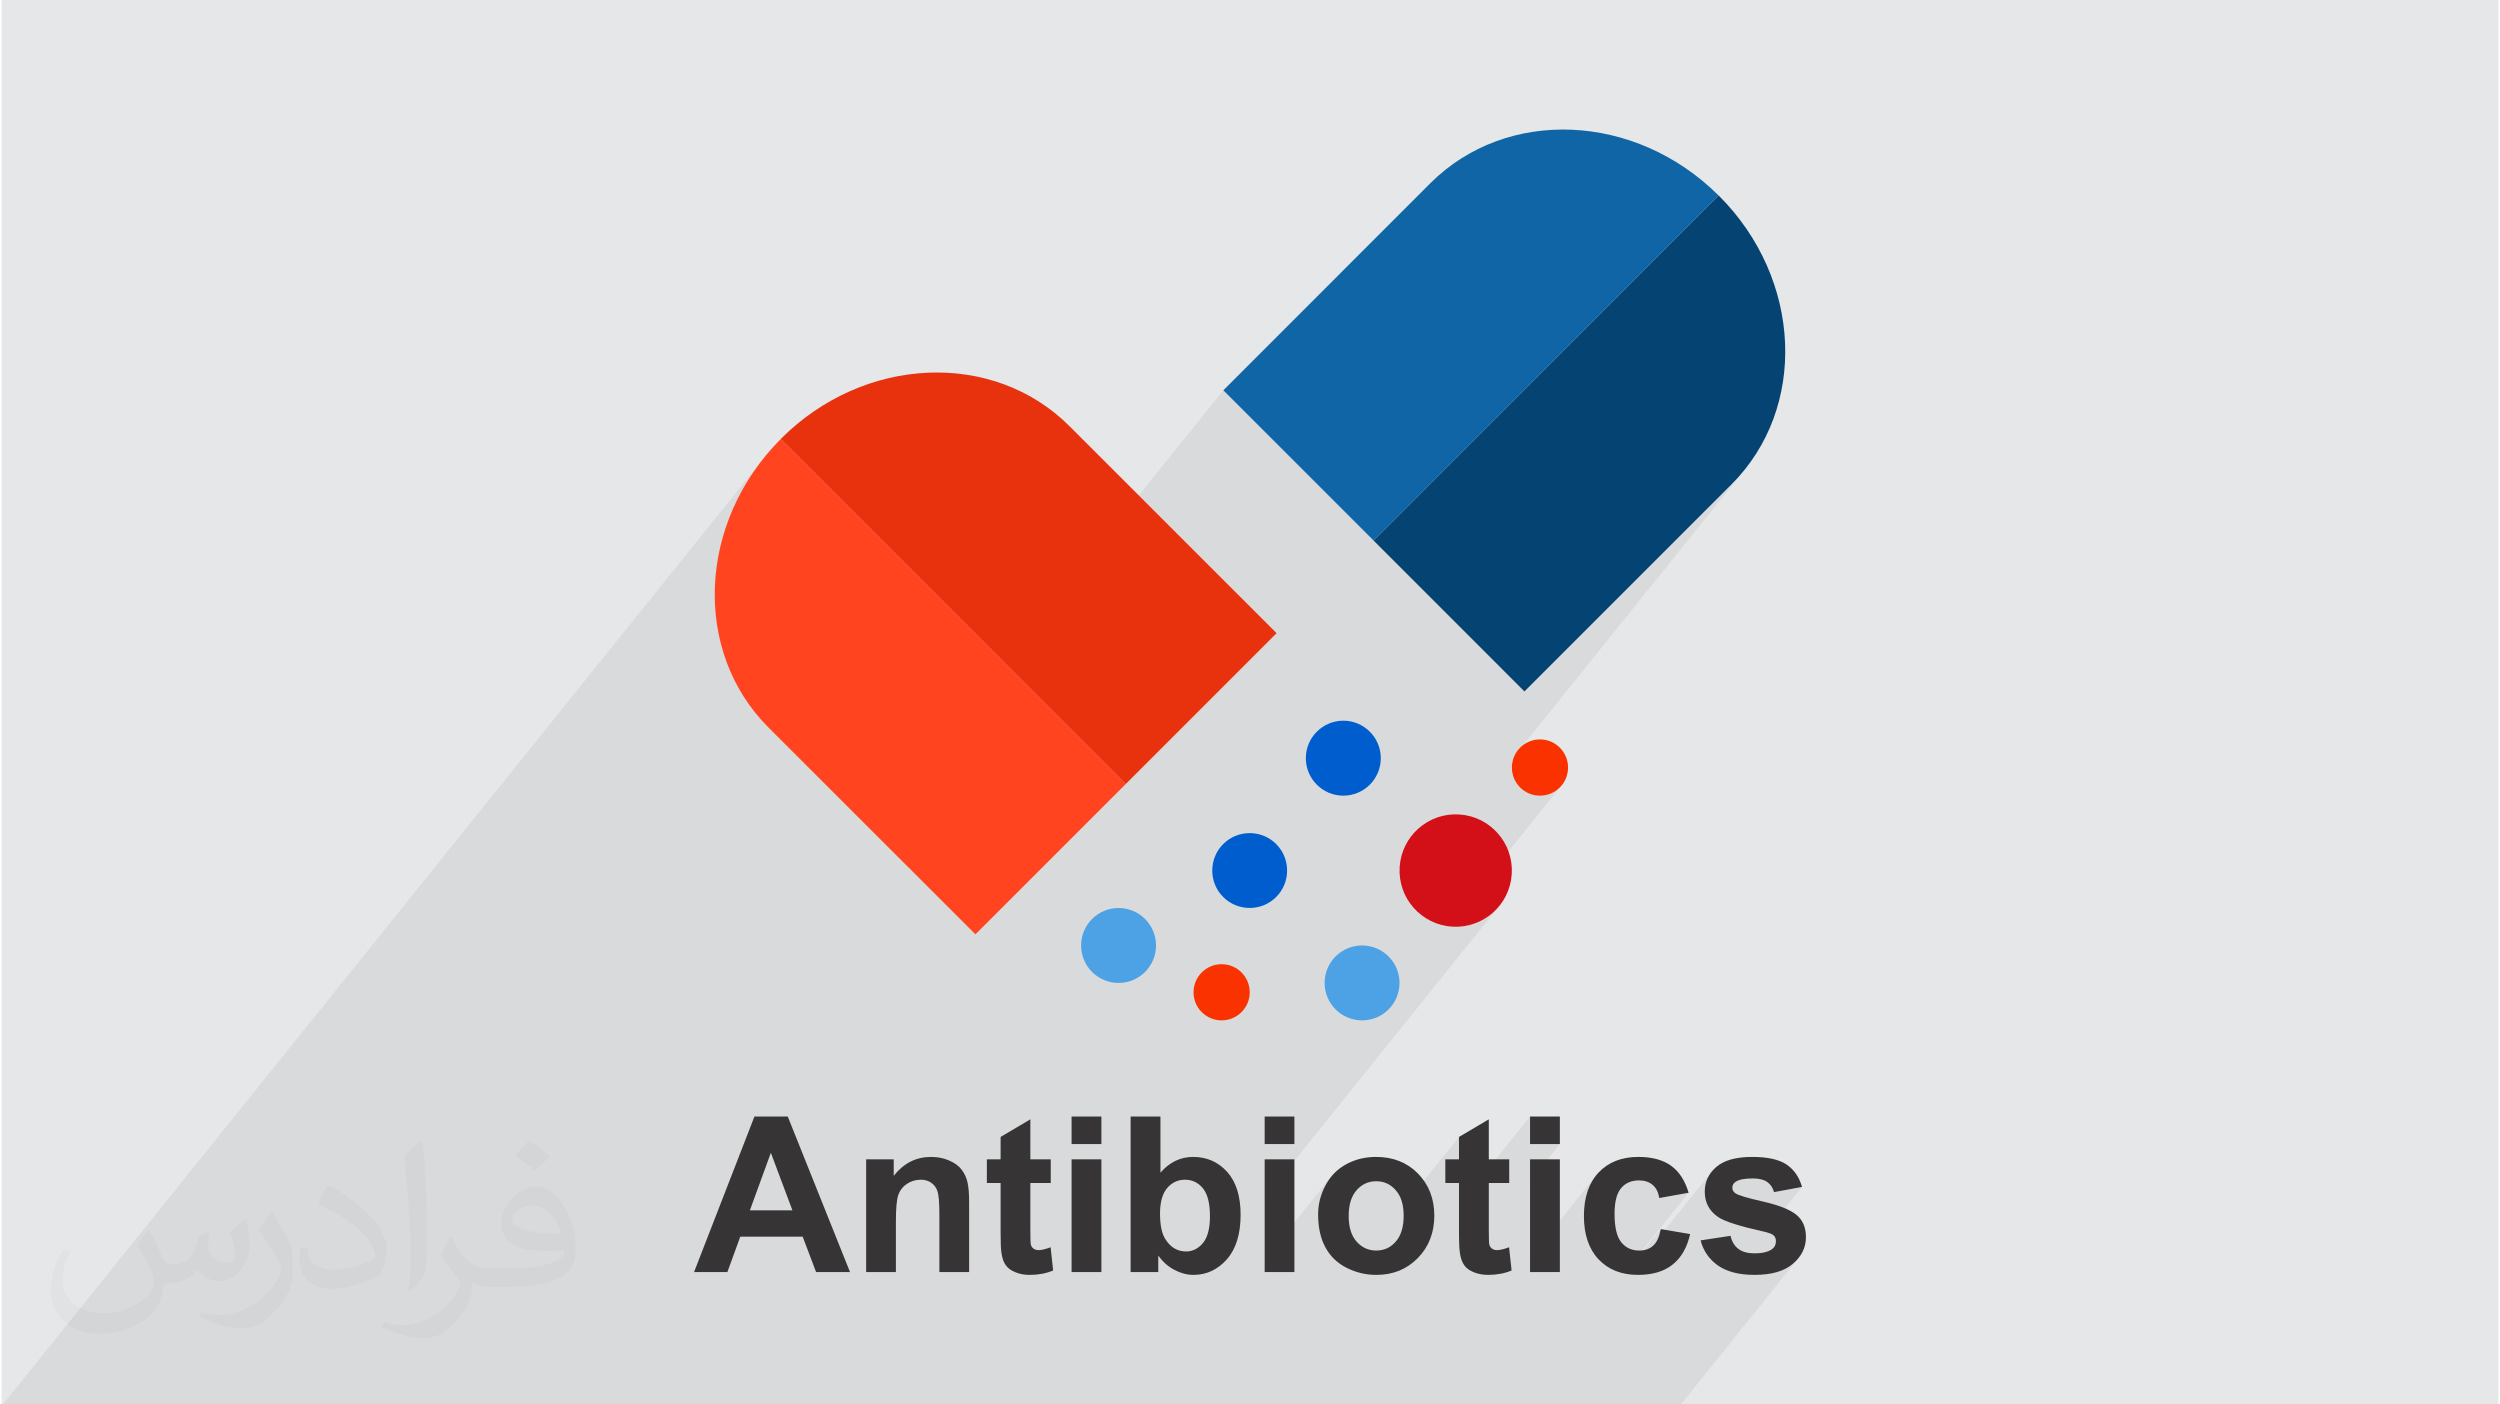
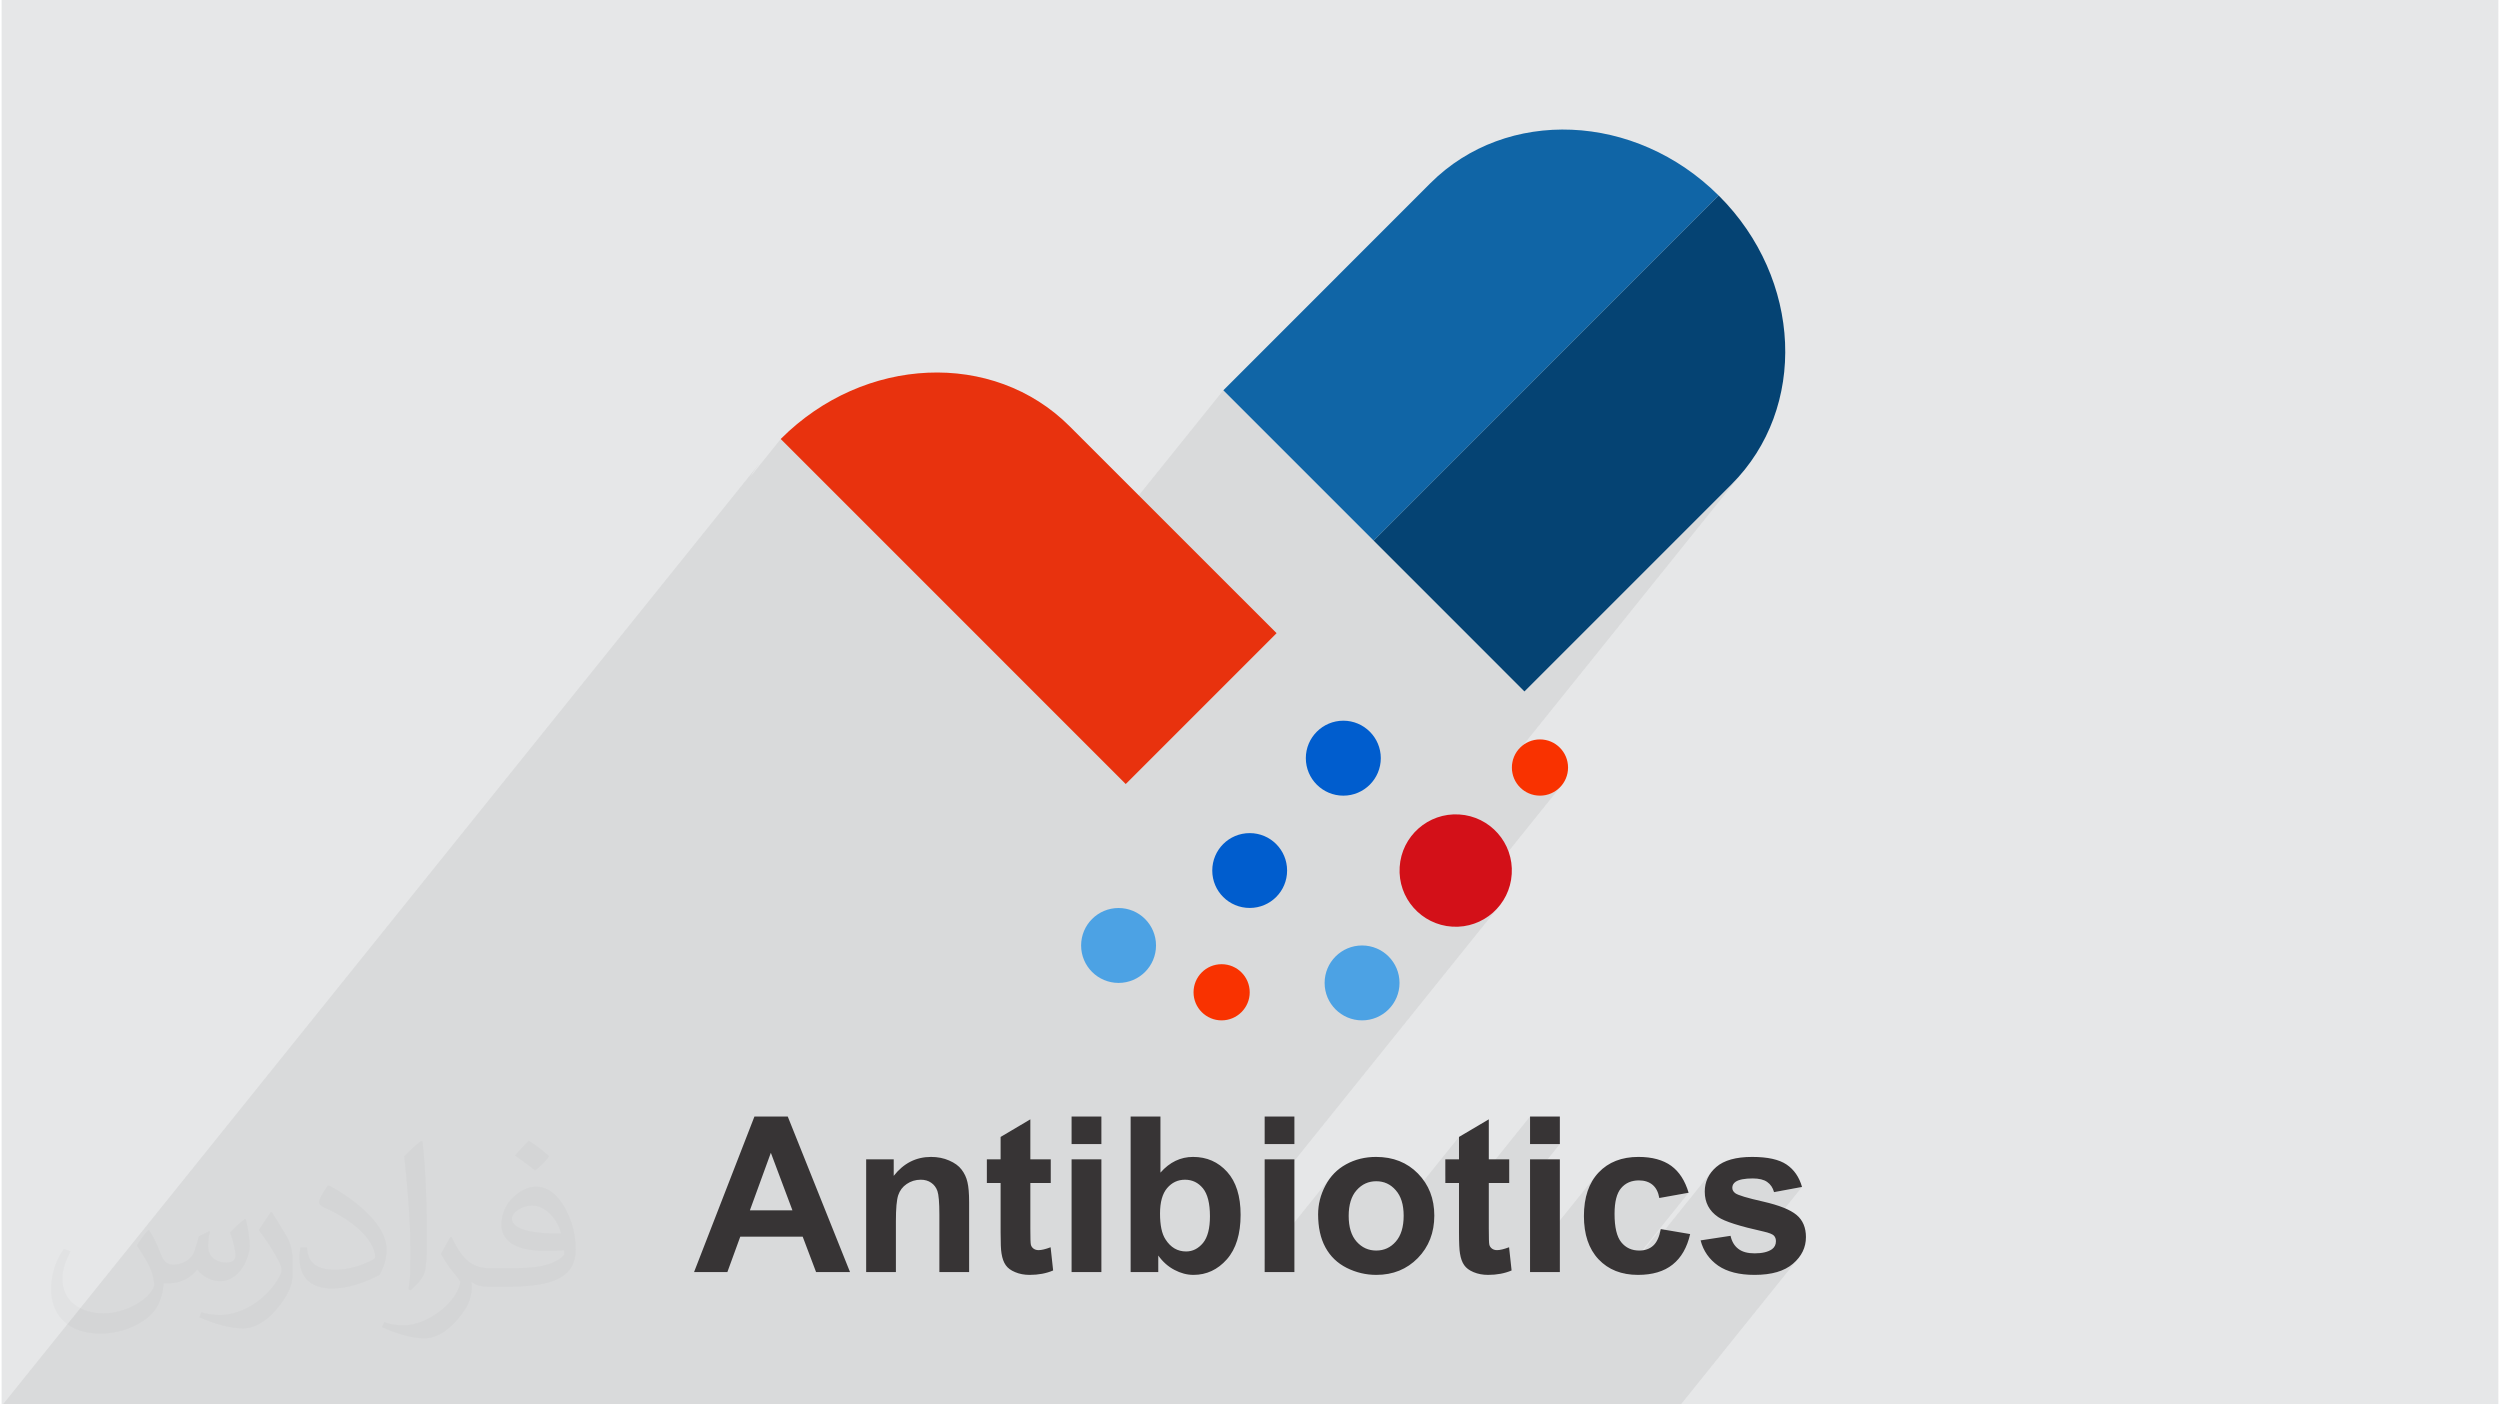
<svg xmlns="http://www.w3.org/2000/svg" xml:space="preserve" width="356px" height="200px" version="1.0" style="shape-rendering:geometricPrecision; text-rendering:geometricPrecision; image-rendering:optimizeQuality; fill-rule:evenodd; clip-rule:evenodd" viewBox="0 0 35600 20026">
  <defs>
    <style type="text/css">
   
    .fil0 {fill:#E6E7E8}
    .fil11 {fill:#373435;fill-rule:nonzero}
    .fil3 {fill:#005DCE;fill-rule:nonzero}
    .fil10 {fill:#054373;fill-rule:nonzero}
    .fil9 {fill:#1065A6;fill-rule:nonzero}
    .fil5 {fill:#4CA2E4;fill-rule:nonzero}
    .fil4 {fill:#D31018;fill-rule:nonzero}
    .fil8 {fill:#E8320E;fill-rule:nonzero}
    .fil6 {fill:#F93200;fill-rule:nonzero}
    .fil7 {fill:#FF441F;fill-rule:nonzero}
    .fil1 {fill:#373435;fill-opacity:0.031}
    .fil2 {fill:#373435;fill-opacity:0.078}
   
  </style>
  </defs>
  <g id="Layer_x0020_1">
    <g id="_3131272286864">
      <path class="fil0" d="M0 0l35600 0 0 20025 -35600 0 0 -20025z" />
      <path class="fil1" d="M2102 17539c68,103 111,202 155,311 31,63 48,183 199,183 43,0 106,-14 162,-45 63,-33 112,-83 135,-159l61 -202 146 -71 9 9c-20,76 -24,149 -24,207 0,169 145,232 261,232 68,0 129,-33 129,-94 0,-81 -33,-217 -78,-338 68,-68 136,-136 214,-192l12 7c34,143 54,286 54,380 0,93 -42,196 -76,264 -70,131 -193,237 -344,237 -114,0 -240,-57 -327,-163l-5 0c-83,101 -208,193 -412,193l-62 0c-11,134 -40,230 -83,314 -121,236 -480,403 -817,403 -470,0 -705,-271 -705,-632 0,-222 73,-430 184,-576l92 36c-70,135 -116,262 -116,386 0,337 273,498 591,498 293,0 657,-187 722,-403 -24,-237 -114,-349 -250,-565 42,-72 96,-144 161,-220l12 0 0 0 0 0zm5414 -1274c99,63 196,136 291,221 -53,74 -119,142 -201,202 -95,-76 -189,-142 -286,-212 65,-75 131,-146 196,-211l0 0 0 0zm51 925c-161,0 -291,105 -291,183 0,167 320,219 702,216 -48,-195 -215,-399 -411,-399l0 0 0 0zm-359 893c209,0 390,-5 529,-40 155,-39 286,-118 286,-171 0,-15 0,-30 -6,-46 -87,9 -186,9 -274,9 -280,0 -496,-64 -581,-223 -22,-42 -36,-93 -36,-148 0,-153 65,-302 181,-405 98,-86 204,-139 313,-139 196,0 354,158 463,407 61,137 102,293 102,491 0,132 -37,243 -119,325 -153,149 -434,204 -865,204l-197 0 0 0 -51 0c-106,0 -184,-18 -244,-66l-10 0c2,26 5,49 5,72 0,97 -32,221 -97,319 -192,287 -399,411 -579,411 -182,0 -405,-70 -606,-161l36 -71c65,28 155,46 279,46 325,0 751,-313 805,-618 -13,-25 -34,-57 -65,-92 -96,-113 -156,-209 -212,-308 49,-94 93,-171 133,-239l17 0c139,282 265,443 546,443l43 0 0 0 204 0 0 0 0 0zm-1406 300c24,-130 26,-276 26,-412l0 -202c0,-377 -48,-924 -87,-1281 68,-75 163,-160 238,-218l22 6c51,449 63,970 63,1450 0,126 -5,249 -18,339 -6,114 -71,201 -213,333l-31 -15 0 0 0 0zm-1447 -596c7,178 94,318 397,318 189,0 349,-50 526,-134 31,-15 48,-33 48,-50 0,-112 -84,-257 -227,-391 -138,-125 -323,-237 -495,-310 -58,-25 -77,-52 -77,-78 0,-51 68,-158 123,-235l20 -2c196,103 416,257 579,428 148,156 240,314 240,487 0,127 -39,250 -102,360 -216,110 -446,192 -673,192 -277,0 -466,-130 -466,-434 0,-33 0,-85 13,-151l94 0 0 0 0 0zm-500 -501l171 277c64,103 122,214 122,392l0 226c0,183 -117,378 -306,573 -147,132 -278,187 -400,187 -178,0 -385,-57 -622,-158l27 -71c74,21 162,38 269,38 341,-2 691,-252 850,-557 20,-35 26,-68 26,-90 0,-35 -18,-75 -34,-110 -86,-164 -184,-316 -290,-452 55,-90 111,-173 172,-259l15 4 0 0 0 0z" />
      <path class="fil2" d="M9659 20026l322 0 114 0 35 0 229 0 220 0 43 0 187 0 182 0 47 0 55 0 47 0 37 0 10 0 46 0 5 0 109 0 86 0 76 0 196 0 148 0 102 0 149 0 25 0 22 0 7 0 112 0 2 0 5 0 80 0 47 0 16 0 26 0 250 0 101 0 194 0 191 0 275 0 82 0 45 0 155 0 33 0 110 0 149 0 86 0 3 0 17 0 1 0 25 0 69 0 349 0 127 0 76 0 171 0 19 0 20 0 30 0 121 0 54 0 7 0 42 0 30 0 171 0 191 0 166 0 540 0 145 0 373 0 52 0 797 0 62 0 195 0 42 0 34 0 195 0 251 0 27 0 147 0 142 0 149 0 26 0 250 0 760 0 116 0 166 0 337 0 88 0 569 0 358 0 19 0 68 0 18 0 433 0 76 0 102 0 494 0 340 0 292 0 474 0 1680 -2090 -37 42 -44 41 -49 37 -54 33 -60 27 -66 22 -71 18 -76 12 -83 8 -88 2 -40 -1 313 -389 10 -13 8 -14 6 -14 4 -16 3 -17 0 -17 0 -12 -1 -11 -3 -11 -3 -10 -4 -10 -6 -9 -6 -9 -7 -8 -9 -8 -12 -7 -14 -7 -16 -7 -19 -7 -22 -7 -23 -7 517 -643 -399 74 -8 -23 -8 -22 -10 -20 -12 -19 -13 -17 -14 -16 -16 -15 -17 -13 -19 -12 -21 -10 -23 -9 -25 -7 -27 -5 -28 -4 -31 -2 -32 -1 -41 1 -38 2 -35 3 -31 6 -29 6 -26 8 -23 10 -20 11 -11 8 -10 10 -8 10 -315 391 -23 -28 -27 -44 -21 -47 -15 -50 -9 -53 -2 -56 2 -52 8 -49 13 -47 18 -45 23 -43 28 -41 -756 941 7 -18 12 -34 10 -38 8 -40 -511 635 -16 -4 924 -1149 -418 75 -6 -30 -8 -29 -10 -26 -11 -25 -13 -22 -14 -21 -16 -18 -18 -17 -20 -15 -21 -13 -22 -11 -23 -8 -25 -7 -27 -5 -27 -3 -30 -1 -38 2 -37 5 -35 8 -32 12 -31 16 -29 19 -26 22 -25 26 -509 633 -9 -49 -10 -90 -3 -96 3 -97 10 -92 16 -85 23 -81 30 -75 36 -69 43 -64 -929 1155 0 -1090 425 -528 -425 0 0 -393 -1013 1260 0 -312 -195 0 0 -95 195 -243 0 -319 -799 995 -6 -34 -12 -47 -16 -44 -19 -40 -23 -37 -27 -33 -29 -30 -30 -26 -32 -22 -34 -18 -36 -14 -37 -10 -39 -6 -41 -2 -41 2 -39 6 -37 10 -36 14 -34 18 -33 22 -30 26 -30 30 -513 639 -10 -39 -12 -60 -8 -63 -5 -66 -1 -68 1 -52 5 -53 8 -52 12 -51 14 -51 18 -51 21 -50 25 -50 27 -48 30 -45 33 -43 -956 1190 0 -879 3359 -4178 -105 112 -124 91 -140 65 -153 37 -162 7 -54 -9 1637 -2036 -49 60 -60 49 -68 37 -74 23 -81 8 -81 -8 -75 -23 -68 -37 -59 -49 -49 -60 -37 -68 -24 -75 -8 -81 8 -81 24 -75 3 -6 3286 -4087 -91 108 -99 104 -2952 2952 -1616 -1617 4385 -5454 -4919 4920 0 0 -1 0 -2142 -2143 -3123 3883 -3188 -3188 -438 545 46 -73 89 -123 -10788 13417 22 0 3129 0 0 0 2624 0 1640 0 650 0 272 0 141 0 113 0 221 0 85 0 0 0 136 0 286 0 161 0 18 0 142 0 1 0zm5568 -13949l0 0zm5145 -3465l0 0z" />
      <g>
        <g>
          <path class="fil3" d="M19665 10810c0,296 -240,535 -534,535 -295,0 -535,-239 -535,-535 0,-294 240,-534 535,-534 294,0 534,240 534,534zm0 0z" />
          <path class="fil4" d="M21532 12462c28,-442 -308,-822 -750,-849 -441,-27 -821,309 -848,750 -28,442 308,822 750,850 0,0 0,0 0,0 442,27 821,-309 848,-751zm0 0z" />
          <path class="fil3" d="M18329 12413c0,295 -238,533 -533,533 -296,0 -534,-238 -534,-533 0,-296 238,-534 534,-534 295,0 533,238 533,534zm0 0z" />
          <path class="fil5" d="M16460 13481c0,295 -239,534 -534,534 -295,0 -534,-239 -534,-534 0,-295 239,-534 534,-534 295,0 534,239 534,534zm0 0z" />
          <path class="fil6" d="M17796 14149c0,220 -180,400 -401,400 -221,0 -400,-180 -400,-400 0,-222 179,-401 400,-401 221,0 401,179 401,401zm0 0z" />
          <path class="fil5" d="M19932 14015c0,295 -239,534 -534,534 -295,0 -534,-239 -534,-534 0,-295 239,-534 534,-534 295,0 534,239 534,534zm0 0z" />
          <path class="fil6" d="M22335 10944c0,222 -179,401 -400,401 -222,0 -401,-179 -401,-401 0,-221 179,-401 401,-401 221,0 400,180 400,401zm0 0z" />
-           <path class="fil7" d="M10932 10371l2953 2951 2143 -2143 -4919 -4919c-1182,1186 -1261,3025 -177,4111l0 0zm0 0z" />
          <path class="fil8" d="M15227 6077c-1087,-1087 -2929,-1007 -4115,179l-3 4 4919 4919 2151 -2151 -2952 -2951 0 0zm0 0z" />
          <path class="fil9" d="M20372 2612l-2952 2953 2143 2143 4919 -4920c-1186,-1182 -3024,-1261 -4110,-176l0 0zm0 0z" />
          <path class="fil10" d="M24487 2792l-5 -4 -4919 4920 2150 2151 2952 -2952c1088,-1087 1009,-2929 -178,-4115zm0 0z" />
        </g>
        <path class="fil11" d="M12097 18138l-484 0 -191 -505 -890 0 -184 505 -475 0 861 -2218 475 0 888 2218zm-821 -880l-308 -821 -299 821 607 0zm2519 880l-424 0 0 -819c0,-174 -10,-286 -28,-337 -18,-51 -48,-90 -89,-118 -41,-29 -91,-43 -149,-43 -74,0 -141,21 -200,61 -59,40 -99,94 -121,160 -22,67 -33,189 -33,369l0 727 -424 0 0 -1608 393 0 0 236c141,-180 318,-270 532,-270 94,0 181,17 258,51 79,34 138,77 177,129 41,53 69,112 84,179 16,66 24,161 24,285l0 998zm1164 -1608l0 338 -291 0 0 651c0,132 2,209 8,231 6,21 18,39 38,54 20,14 44,21 72,21 40,0 97,-13 171,-41l36 331c-98,42 -210,63 -335,63 -76,0 -145,-13 -206,-39 -62,-25 -107,-59 -135,-100 -29,-41 -49,-96 -60,-167 -9,-49 -13,-149 -13,-300l0 -704 -196 0 0 -338 196 0 0 -319 424 -251 0 570 291 0zm297 -217l0 -393 425 0 0 393 -425 0zm0 1825l0 -1608 425 0 0 1608 -425 0zm842 0l0 -2218 425 0 0 800c131,-149 286,-224 465,-224 196,0 358,71 486,213 128,142 192,346 192,612 0,274 -65,486 -196,635 -131,148 -290,222 -476,222 -92,0 -182,-24 -271,-71 -90,-47 -167,-115 -231,-205l0 236 -394 0zm419 -835c0,167 26,291 79,370 73,114 171,171 293,171 94,0 174,-41 241,-121 66,-81 99,-208 99,-381 0,-184 -34,-317 -100,-398 -67,-82 -152,-123 -256,-123 -102,0 -187,40 -255,120 -67,79 -101,200 -101,362zm1492 -990l0 -393 424 0 0 393 -424 0zm0 1825l0 -1608 424 0 0 1608 -424 0zm762 -824c0,-141 34,-278 104,-410 70,-133 168,-233 296,-303 127,-70 269,-105 427,-105 243,0 442,79 597,237 155,159 233,358 233,600 0,243 -79,445 -235,605 -157,160 -354,240 -592,240 -147,0 -288,-33 -422,-100 -133,-67 -234,-164 -304,-293 -70,-129 -104,-286 -104,-471zm436 23c0,160 38,282 113,367 76,85 169,127 280,127 111,0 204,-42 278,-127 75,-85 113,-208 113,-370 0,-157 -38,-279 -113,-363 -74,-86 -167,-128 -278,-128 -111,0 -204,42 -280,128 -75,84 -113,207 -113,366zm2289 -807l0 338 -291 0 0 651c0,132 2,209 8,231 6,21 18,39 38,54 20,14 43,21 72,21 40,0 96,-13 171,-41l36 331c-99,42 -210,63 -335,63 -77,0 -145,-13 -207,-39 -61,-25 -106,-59 -134,-100 -29,-41 -49,-96 -60,-167 -9,-49 -14,-149 -14,-300l0 -704 -195 0 0 -338 195 0 0 -319 425 -251 0 570 291 0zm297 -217l0 -393 425 0 0 393 -425 0zm0 1825l0 -1608 425 0 0 1608 -425 0zm2261 -1131l-418 75c-14,-83 -46,-146 -96,-188 -50,-42 -115,-63 -195,-63 -105,0 -190,36 -253,110 -63,73 -94,195 -94,367 0,191 32,326 96,405 64,79 149,118 257,118 80,0 146,-23 197,-69 52,-46 88,-125 109,-237l419 71c-44,192 -127,337 -250,435 -123,98 -287,147 -494,147 -235,0 -422,-74 -562,-222 -140,-149 -209,-355 -209,-617 0,-266 70,-473 210,-621 140,-148 329,-222 568,-222 195,0 351,43 467,127 115,84 197,212 248,384zm171 679l427 -65c18,82 55,144 111,186 55,43 133,64 232,64 110,0 193,-20 249,-60 37,-28 55,-66 55,-114 0,-32 -10,-59 -30,-80 -21,-20 -69,-39 -142,-56 -343,-76 -561,-145 -652,-208 -128,-87 -191,-208 -191,-362 0,-140 55,-257 165,-352 110,-95 280,-143 511,-143 220,0 383,36 490,108 107,72 181,179 221,320l-399 74c-17,-63 -50,-112 -98,-145 -48,-34 -117,-50 -206,-50 -113,0 -194,15 -243,47 -32,22 -48,51 -48,86 0,30 14,56 42,77 39,29 172,69 399,120 227,52 385,115 475,190 90,75 134,181 134,316 0,147 -61,274 -185,380 -123,106 -305,159 -547,159 -218,0 -392,-44 -520,-132 -127,-89 -211,-209 -250,-360z" />
      </g>
    </g>
  </g>
</svg>